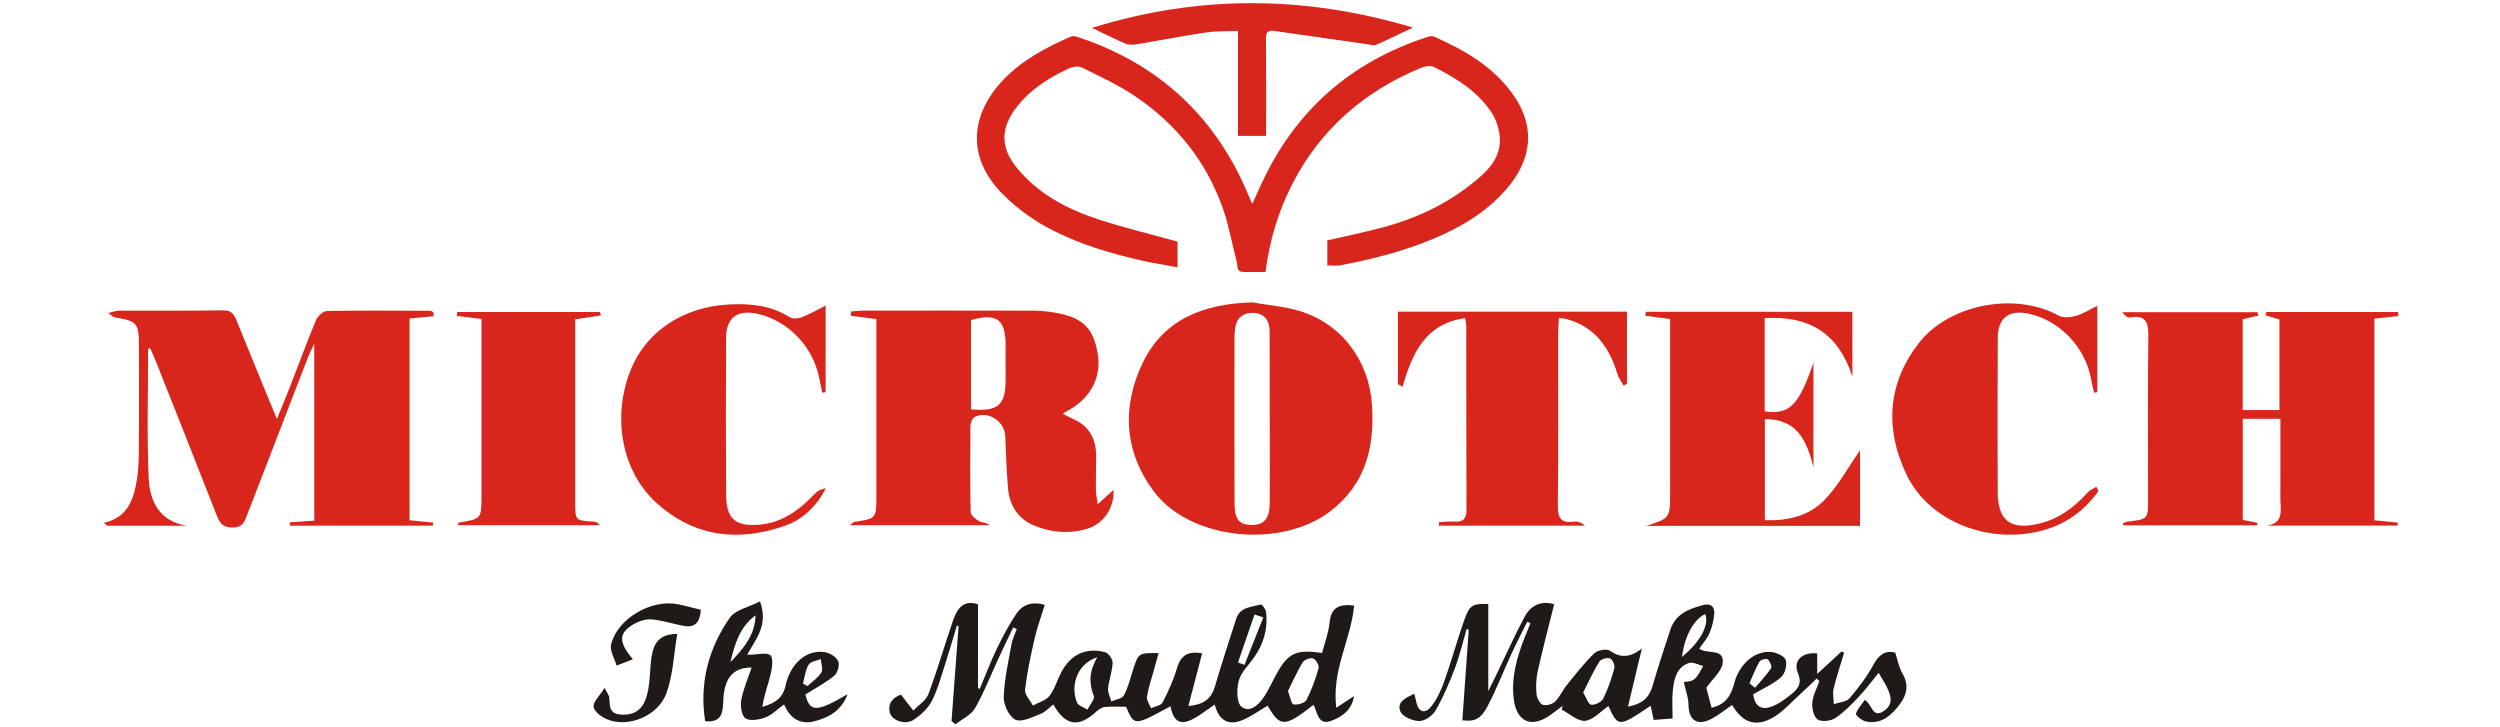
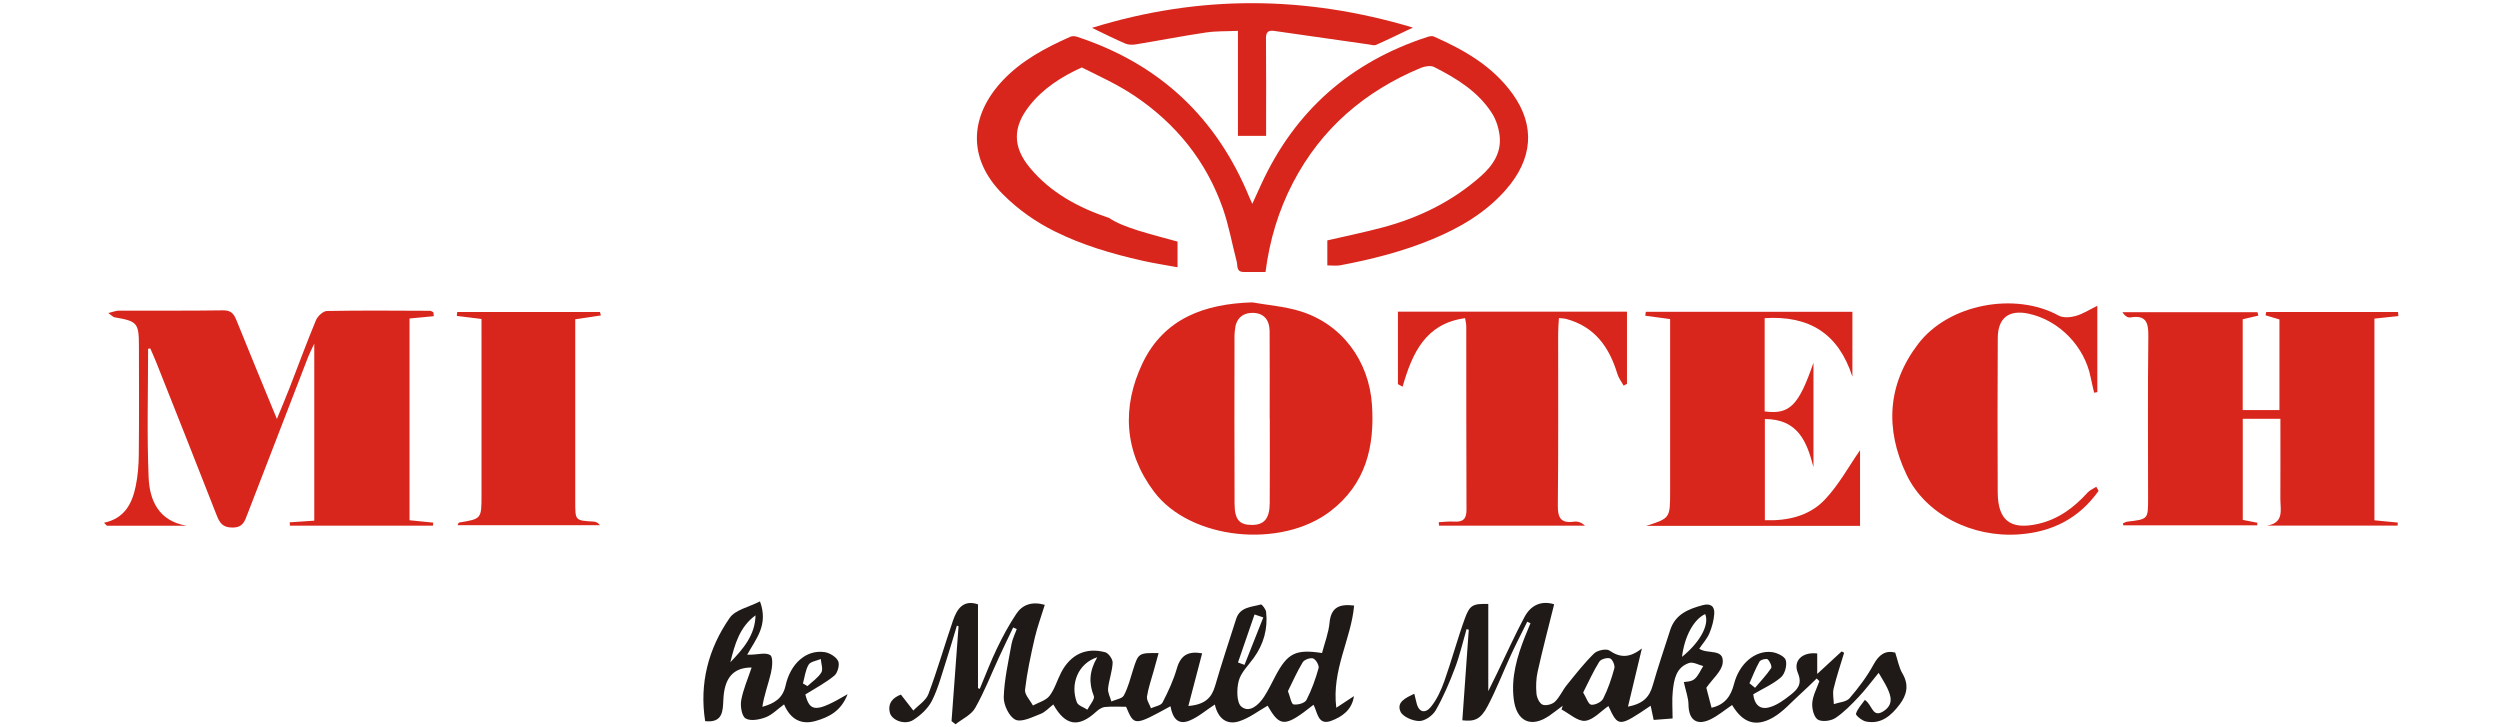
<svg xmlns="http://www.w3.org/2000/svg" version="1.1" id="Layer_1" x="0px" y="0px" width="258px" height="75px" viewBox="0 0 258 75" enable-background="new 0 0 258 75" xml:space="preserve">
  <path fill-rule="evenodd" clip-rule="evenodd" fill="#D9261C" d="M233.062,32.57c-0.514,0.121-1.025,0.241-1.615,0.377  c0,3.085,0,6.173,0,9.371c1.269,0,2.479,0,3.791,0c0-3.133,0-6.216,0-9.351c-0.478-0.143-0.954-0.285-1.436-0.428  c0.026-0.113,0.049-0.225,0.073-0.338c4.534,0,9.065,0,13.601,0c0.013,0.141,0.024,0.281,0.038,0.418  c-0.786,0.083-1.569,0.167-2.473,0.262c0,6.883,0,13.787,0,20.813c0.801,0.08,1.607,0.157,2.411,0.236  c-0.007,0.106-0.014,0.21-0.023,0.314c-4.5,0-9.001,0-13.503,0c1.836-0.266,1.402-1.654,1.407-2.795  c0.013-2.712,0.005-5.427,0.005-8.229c-1.375,0-2.589,0-3.884,0c0,3.507,0,6.928,0,10.433c0.525,0.102,1.015,0.197,1.505,0.293  c-0.004,0.085-0.009,0.174-0.014,0.265c-4.604,0-9.214,0-13.819,0c-0.016-0.063-0.029-0.127-0.044-0.189  c0.152-0.066,0.297-0.171,0.451-0.186c2.148-0.251,2.15-0.248,2.15-2.359c0-5.6-0.043-11.196,0.026-16.792  c0.018-1.412-0.247-2.2-1.853-1.926c-0.264,0.044-0.568-0.142-0.819-0.538c4.644,0,9.292,0,13.937,0  C233,32.339,233.033,32.455,233.062,32.57z" />
  <path fill-rule="evenodd" clip-rule="evenodd" fill="#D9261C" d="M15.284,35.991c0,4.426-0.13,8.858,0.054,13.276  c0.1,2.382,1.036,4.505,3.916,4.986c-2.74,0-5.481,0-8.222,0c-0.099-0.103-0.199-0.205-0.299-0.303  c2.149-0.459,2.899-2.001,3.269-3.757c0.223-1.069,0.311-2.182,0.321-3.274c0.04-3.732,0.018-7.463,0.014-11.197  c-0.001-2.39-0.167-2.579-2.513-2.974c-0.155-0.027-0.285-0.19-0.648-0.444c0.516-0.121,0.799-0.242,1.083-0.244  c3.589-0.013,7.179,0.024,10.766-0.033c0.867-0.015,1.129,0.406,1.398,1.076c1.317,3.269,2.667,6.523,4.152,10.134  c0.532-1.3,0.945-2.274,1.329-3.263c0.899-2.312,1.751-4.644,2.705-6.933c0.174-0.415,0.739-0.939,1.133-0.947  c3.54-0.068,7.081-0.033,10.622-0.02c0.119,0,0.24,0.091,0.357,0.138c0.016,0.141,0.03,0.281,0.045,0.419  c-0.795,0.076-1.59,0.153-2.504,0.24c0,6.909,0,13.813,0,20.819c0.833,0.084,1.64,0.165,2.447,0.247  c-0.01,0.105-0.02,0.207-0.03,0.312c-4.918,0-9.838,0-14.756,0c-0.01-0.115-0.02-0.229-0.032-0.344  c0.809-0.054,1.616-0.107,2.54-0.172c0-6.003,0-11.954,0-18.268c-0.294,0.629-0.476,0.968-0.613,1.322  c-2.101,5.428-4.198,10.859-6.291,16.29c-0.277,0.72-0.451,1.358-1.521,1.367c-1.067,0.011-1.355-0.521-1.674-1.335  c-2.047-5.244-4.13-10.479-6.206-15.712c-0.192-0.482-0.412-0.958-0.616-1.434C15.435,35.973,15.359,35.98,15.284,35.991z" />
-   <path fill-rule="evenodd" clip-rule="evenodd" fill="#D9261C" d="M87.699,54.2c0.277-0.202,0.371-0.325,0.478-0.341  c2.265-0.343,2.265-0.343,2.265-2.698c0-5.501,0-11.002,0-16.506c0-0.565,0-1.127,0-1.727c-0.992-0.127-1.816-0.229-2.637-0.335  c0.007-0.15,0.016-0.299,0.026-0.45c0.437-0.031,0.874-0.088,1.308-0.088c5.792-0.006,11.583-0.011,17.372,0.004  c0.76,0.002,1.528,0.067,2.279,0.192c2.915,0.492,4.004,1.53,4.489,4.196c0.422,2.329-0.647,4.521-2.817,5.778  c-0.199,0.114-0.395,0.232-0.789,0.463c0.453,0.235,0.752,0.412,1.068,0.55c1.707,0.737,2.394,2.098,2.382,3.884  c-0.01,1.147-0.039,2.299-0.028,3.443c0.003,0.4,0.102,0.798,0.192,1.468c0.658-0.596,1.101-0.992,1.631-1.474  c0.07,1.92-1.045,3.511-2.741,4.015c-1.857,0.553-3.714,0.383-5.474-0.346c-1.641-0.678-2.508-2.055-2.672-3.79  c-0.165-1.807-0.199-3.625-0.29-5.439c-0.076-1.551-1.792-2.652-3.153-1.971c-0.243,0.126-0.436,0.602-0.439,0.917  c-0.031,2.966-0.046,5.934,0.021,8.899c0.006,0.329,0.507,0.731,0.87,0.938c0.294,0.17,0.727,0.102,1.092,0.416  C97.392,54.2,92.65,54.2,87.699,54.2z M100.207,42.245c2.819,0.238,3.555-0.422,3.568-3.026c0.007-1.245,0.009-2.489-0.002-3.733  c-0.02-2.551-0.961-3.204-3.566-2.455C100.207,36.063,100.207,39.108,100.207,42.245z" />
  <path fill-rule="evenodd" clip-rule="evenodd" fill="#D9261C" d="M129.237,31.206c1.638,0.289,3.321,0.417,4.899,0.896  c4.346,1.32,7.154,5.137,7.453,9.684c0.285,4.346-0.656,8.171-4.277,10.959c-5.116,3.937-14.488,2.969-18.222-2.007  c-3.088-4.121-3.336-8.744-1.177-13.263C120.122,32.862,124.324,31.346,129.237,31.206z M131.041,43.201c-0.002,0-0.006,0-0.01,0  c0-3.015,0.014-6.028-0.007-9.044c-0.009-1.112-0.577-1.855-1.729-1.868c-1.119-0.008-1.761,0.632-1.853,1.772  c-0.014,0.192-0.041,0.382-0.041,0.571c-0.003,5.792-0.021,11.579,0.006,17.371c0.009,1.651,0.515,2.176,1.817,2.17  c1.231-0.005,1.797-0.66,1.811-2.215C131.059,49.038,131.041,46.118,131.041,43.201z" />
  <path fill-rule="evenodd" clip-rule="evenodd" fill="#D9261C" d="M169.886,54.269c2.47-0.789,2.47-0.789,2.47-3.551  c0-5.403,0-10.81,0-16.213c0-0.514,0-1.029,0-1.577c-0.953-0.129-1.759-0.237-2.563-0.345c0.022-0.136,0.037-0.272,0.056-0.408  c7.075,0,14.151,0,21.319,0c0,2.23,0,4.464,0,6.701c-1.429-4.433-4.427-6.336-9.055-6.042c0,3.279,0,6.456,0,9.621  c2.585,0.362,3.522-0.627,5.037-5.024c0,3.593,0,7.186,0,10.779c-0.676-2.605-1.581-4.958-5.016-4.966c0,3.494,0,6.914,0,10.44  c2.358,0.087,4.578-0.434,6.167-2.101c1.441-1.509,2.466-3.415,3.655-5.122c0,2.487,0,5.116,0,7.807  C184.587,54.269,177.236,54.269,169.886,54.269z" />
  <path fill-rule="evenodd" clip-rule="evenodd" fill="#D9261C" d="M144.266,39.644c0-2.456,0-4.91,0-7.478c7.846,0,15.703,0,23.638,0  c0,2.508,0,4.976,0,7.445c-0.114,0.065-0.227,0.126-0.339,0.189c-0.223-0.401-0.523-0.777-0.652-1.21  c-0.835-2.771-2.345-4.893-5.297-5.68c-0.179-0.048-0.368-0.045-0.735-0.089c-0.029,0.545-0.079,1.04-0.079,1.534  c-0.007,5.931,0.03,11.864-0.033,17.798c-0.015,1.299,0.315,1.869,1.662,1.684c0.373-0.053,0.773,0.068,1.137,0.412  c-5.022,0-10.039,0-15.06,0c-0.011-0.119-0.021-0.234-0.03-0.357c0.527-0.023,1.053-0.098,1.573-0.063  c0.903,0.063,1.295-0.248,1.29-1.211c-0.027-6.318-0.014-12.634-0.023-18.947c0-0.232-0.064-0.468-0.118-0.836  c-4.082,0.546-5.465,3.617-6.452,7.074C144.586,39.82,144.427,39.731,144.266,39.644z" />
  <path fill-rule="evenodd" clip-rule="evenodd" fill="#D9261C" d="M216.574,50.656c-2,2.821-4.75,4.243-8.212,4.492  c-4.806,0.351-9.63-2.025-11.608-6.165c-2.229-4.671-1.997-9.313,1.214-13.509c3.149-4.112,10.001-5.37,14.483-2.906  c0.464,0.256,1.215,0.196,1.767,0.039c0.753-0.215,1.439-0.665,2.225-1.047c0,3.08,0,5.996,0,8.911  c-0.111,0.021-0.219,0.036-0.328,0.055c-0.117-0.515-0.25-1.03-0.351-1.551c-0.62-3.216-3.262-5.936-6.422-6.605  c-2.024-0.429-3.16,0.434-3.171,2.504c-0.026,5.313-0.037,10.625-0.006,15.939c0.017,2.896,1.309,3.891,4.136,3.259  c2.086-0.465,3.722-1.67,5.133-3.235c0.233-0.264,0.599-0.402,0.904-0.603C216.419,50.373,216.497,50.515,216.574,50.656z" />
-   <path fill-rule="evenodd" clip-rule="evenodd" fill="#D9261C" d="M84.86,40.525c-0.112-0.521-0.23-1.043-0.334-1.571  c-0.633-3.223-3.266-5.921-6.428-6.586c-2.023-0.426-3.157,0.44-3.167,2.508c-0.022,5.401-0.029,10.805,0.004,16.208  c0.012,2.435,0.948,3.267,3.396,3.066c2.38-0.194,4.169-1.499,5.745-3.187c0.28-0.3,0.661-0.507,1.145-0.571  c-0.915,1.82-2.33,3.189-4.164,3.845c-4.796,1.707-9.348,1.207-13.246-2.279c-3.57-3.188-4.641-8.646-2.845-13.472  c1.56-4.196,5.449-6.835,10.347-7.07c2.19-0.107,4.278,0.109,6.192,1.326c0.307,0.193,0.89,0.132,1.266-0.014  c0.791-0.304,1.531-0.741,2.435-1.192c0,3.088,0,6.014,0,8.94C85.091,40.492,84.974,40.511,84.86,40.525z" />
  <path fill-rule="evenodd" clip-rule="evenodd" fill="#D9261C" d="M49.69,32.921c-0.985-0.122-1.767-0.219-2.546-0.314  c0.013-0.136,0.028-0.272,0.042-0.409c4.908,0,9.818,0,14.728,0c0.033,0.119,0.064,0.237,0.098,0.354  c-0.821,0.124-1.641,0.248-2.647,0.398c0,0.482,0,0.992,0,1.504c0,5.787-0.001,11.571,0,17.357c0,1.909,0.002,1.909,1.863,2.015  c0.233,0.014,0.461,0.079,0.685,0.372c-4.886,0-9.772,0-14.69,0c0.069-0.133,0.1-0.261,0.151-0.271  c2.316-0.376,2.317-0.376,2.317-2.835c0-5.497,0-10.997,0-16.495C49.69,34.039,49.69,33.482,49.69,32.921z" />
  <path fill-rule="evenodd" clip-rule="evenodd" fill="#1F1A17" d="M160.389,62.36c-0.58,2.336-1.185,4.627-1.699,6.934  c-0.167,0.734-0.192,1.524-0.128,2.277c0.034,0.414,0.301,1.005,0.622,1.146c0.334,0.145,0.995-0.022,1.279-0.292  c0.495-0.473,0.775-1.157,1.212-1.703c0.908-1.121,1.801-2.273,2.83-3.282c0.335-0.328,1.264-0.527,1.589-0.305  c1.085,0.755,2.094,0.785,3.35-0.217c-0.523,2.174-0.944,3.942-1.436,6.004c1.636-0.306,2.229-1.047,2.558-2.204  c0.545-1.912,1.193-3.797,1.799-5.695c0.521-1.633,1.869-2.17,3.344-2.569c0.819-0.224,1.259,0.114,1.202,0.888  c-0.046,0.686-0.237,1.388-0.506,2.023c-0.232,0.55-0.663,1.02-1.043,1.58c0.848,0.604,2.591-0.071,2.419,1.476  c-0.093,0.848-1.021,1.602-1.688,2.557c0.102,0.399,0.311,1.183,0.538,2.062c1.382-0.314,1.999-1.205,2.314-2.438  c0.524-2.081,2.154-3.504,3.891-3.31c0.534,0.061,1.344,0.439,1.456,0.837c0.148,0.518-0.084,1.405-0.484,1.757  c-0.801,0.705-1.83,1.149-2.869,1.762c0.074,0.839,0.523,1.619,1.566,1.368c0.816-0.192,1.586-0.753,2.267-1.294  c0.678-0.54,1.265-1.079,0.771-2.263c-0.535-1.274,0.463-2.201,1.993-2.023c0,0.545,0,1.1,0,2.117  c1.026-0.946,1.772-1.64,2.521-2.327c0.085,0.049,0.17,0.095,0.255,0.14c-0.369,1.232-0.783,2.449-1.082,3.694  c-0.125,0.499,0.006,1.064,0.021,1.604c0.552-0.191,1.29-0.222,1.621-0.604c0.926-1.076,1.802-2.237,2.48-3.483  c0.572-1.052,1.25-1.478,2.232-1.23c0.261,0.779,0.385,1.539,0.747,2.157c0.7,1.179,0.452,2.22-0.285,3.192  c-0.864,1.143-1.91,2.09-3.497,1.76c-0.398-0.086-1.061-0.634-1.014-0.796c0.15-0.513,0.58-0.948,0.916-1.428  c0.795,0.502,0.761,1.947,1.965,1.139c1.003-0.678,0.744-1.537,0.335-2.397c-0.222-0.469-0.509-0.901-0.875-1.537  c-0.734,0.893-1.343,1.723-2.044,2.464c-0.75,0.79-1.521,1.604-2.423,2.201c-0.468,0.308-1.405,0.423-1.82,0.155  c-0.408-0.268-0.616-1.152-0.562-1.734c0.063-0.757,0.47-1.485,0.732-2.228c-0.095-0.091-0.186-0.183-0.278-0.275  c-0.57,0.549-1.131,1.109-1.721,1.637c-0.913,0.824-1.748,1.8-2.792,2.396c-1.8,1.024-3.127,0.532-4.215-1.295  c-0.733,0.494-1.421,1.079-2.208,1.468c-1.439,0.705-2.276,0.075-2.294-1.519c-0.009-0.698-0.278-1.387-0.482-2.32  c0.172-0.037,0.741-0.018,1.076-0.287c0.413-0.327,0.63-0.896,0.928-1.362c-0.488-0.121-1.044-0.454-1.45-0.321  c-1.35,0.443-1.565,1.703-1.691,2.896c-0.098,0.895-0.02,1.802-0.02,2.833c-0.721,0.059-1.311,0.103-1.953,0.15  c-0.115-0.542-0.208-0.983-0.311-1.464c-3.28,2.222-3.348,2.222-4.359,0.034c-0.795,0.539-1.564,1.437-2.408,1.523  c-0.767,0.074-1.613-0.744-2.427-1.166c0.037-0.128,0.077-0.259,0.114-0.387c-0.454,0.338-0.897,0.689-1.362,1.014  c-1.901,1.318-3.412,0.613-3.693-1.724c-0.271-2.253,0.345-4.351,1.157-6.413c0.183-0.466,0.383-0.93,0.576-1.398  c-0.109-0.05-0.223-0.102-0.334-0.155c-0.555,1.125-1.131,2.234-1.657,3.373c-0.819,1.772-1.52,3.607-2.429,5.333  c-0.725,1.379-1.349,1.616-2.615,1.47c0.221-3.113,0.444-6.229,0.666-9.344c-0.074-0.023-0.151-0.049-0.227-0.071  c-0.389,1.333-0.694,2.694-1.186,3.987c-0.564,1.502-1.201,2.995-1.993,4.387c-0.31,0.545-1.111,1.115-1.692,1.115  c-0.679,0.004-1.72-0.441-1.952-0.979c-0.426-0.98,0.537-1.408,1.427-1.838c0.095,0.381,0.166,0.643,0.222,0.909  c0.239,1.069,0.935,1.142,1.5,0.438c0.612-0.761,1.045-1.706,1.376-2.637c0.765-2.155,1.356-4.373,2.137-6.521  c0.495-1.361,0.848-1.493,2.401-1.453c0,2.877,0,5.761,0,8.997c0.383-0.78,0.653-1.323,0.915-1.865  c0.935-1.929,1.811-3.891,2.818-5.779C157.967,62.469,159.041,61.948,160.389,62.36z M163.383,71.466  c0.328,0.534,0.527,1.211,0.821,1.258c0.39,0.059,1.066-0.271,1.243-0.623c0.5-0.988,0.863-2.061,1.154-3.137  c0.082-0.298-0.197-0.929-0.443-1.019c-0.306-0.105-0.946,0.078-1.112,0.343C164.434,69.268,163.959,70.333,163.383,71.466z   M175.974,63.372c-1.183,0.548-2.139,2.313-2.391,4.416C175.452,66.276,176.435,64.457,175.974,63.372z M180.545,70.512  c0.19,0.159,0.382,0.313,0.576,0.471c0.563-0.668,1.174-1.309,1.66-2.028c0.111-0.167-0.131-0.721-0.361-0.913  c-0.133-0.111-0.729,0.042-0.839,0.231C181.174,68.985,180.88,69.76,180.545,70.512z" />
  <path fill-rule="evenodd" clip-rule="evenodd" fill="#1F1A17" d="M104.558,64.758c-0.478,1.001-0.969,2.006-1.435,3.019  c-0.821,1.767-1.526,3.604-2.487,5.29c-0.404,0.716-1.333,1.129-2.026,1.677c-0.139-0.107-0.274-0.216-0.412-0.324  c0.242-3.26,0.484-6.526,0.725-9.788c-0.057-0.023-0.115-0.045-0.172-0.068c-0.361,1.194-0.702,2.396-1.089,3.581  c-0.458,1.403-0.827,2.854-1.48,4.162c-0.398,0.798-1.167,1.508-1.936,1.996c-0.863,0.549-2.232,0.042-2.42-0.78  c-0.232-1.018,0.396-1.557,1.146-1.84c0.475,0.611,0.878,1.126,1.283,1.645c0.534-0.56,1.307-1.033,1.558-1.701  c0.936-2.495,1.67-5.065,2.537-7.589c0.414-1.193,1.054-2.184,2.578-1.67c0,2.908,0,5.779,0,8.65  c0.062,0.025,0.124,0.05,0.184,0.075c0.58-1.384,1.108-2.793,1.758-4.142c0.597-1.241,1.251-2.467,2.019-3.611  c0.627-0.936,1.599-1.294,2.934-0.922c-0.362,1.181-0.776,2.29-1.042,3.435c-0.402,1.759-0.789,3.535-0.997,5.322  c-0.061,0.506,0.525,1.087,0.814,1.634c0.581-0.317,1.33-0.509,1.705-0.986c0.544-0.699,0.791-1.619,1.209-2.422  c0.967-1.853,2.55-2.619,4.542-2.09c0.345,0.091,0.787,0.722,0.771,1.085c-0.039,0.89-0.379,1.765-0.472,2.663  c-0.04,0.43,0.219,0.885,0.34,1.332c0.446-0.202,1.112-0.283,1.29-0.622c0.443-0.825,0.674-1.769,0.96-2.676  c0.531-1.687,0.574-1.729,2.626-1.691c-0.18,0.653-0.348,1.258-0.517,1.863c-0.239,0.871-0.548,1.733-0.682,2.62  c-0.055,0.374,0.266,0.803,0.412,1.207c0.41-0.191,1.028-0.276,1.193-0.591c0.589-1.135,1.133-2.316,1.485-3.54  c0.403-1.398,1.228-1.782,2.6-1.536c-0.461,1.766-0.906,3.472-1.421,5.434c1.715-0.145,2.399-0.837,2.759-2.07  c0.679-2.323,1.437-4.627,2.179-6.931c0.396-1.232,1.585-1.203,2.546-1.475c0.107-0.028,0.51,0.488,0.541,0.773  c0.191,1.73-0.25,3.31-1.269,4.73c-0.558,0.777-1.327,1.508-1.557,2.377c-0.225,0.847-0.229,2.267,0.284,2.673  c0.829,0.668,1.771-0.177,2.325-1.019c0.439-0.68,0.793-1.416,1.17-2.135c1.252-2.377,2.084-2.808,4.817-2.389  c0.268-1.032,0.676-2.067,0.776-3.13c0.152-1.617,1.051-1.954,2.536-1.768c-0.304,3.467-2.333,6.636-1.839,10.546  c0.764-0.506,1.291-0.85,1.82-1.2c-0.191,1.402-1.203,2.131-2.358,2.555c-1.374,0.501-1.398-0.896-1.813-1.663  c-2.951,2.334-3.456,2.339-4.734,0.094c-0.973,0.554-1.89,1.273-2.934,1.608c-1.303,0.421-2.192-0.302-2.518-1.73  c-0.947,0.619-1.713,1.294-2.611,1.661c-1.268,0.523-1.768-0.374-1.965-1.481c-3.74,2.049-3.74,2.049-4.581,0.055  c-0.723,0-1.456-0.047-2.181,0.024c-0.312,0.03-0.649,0.248-0.89,0.472c-1.816,1.676-3.184,1.503-4.438-0.736  c-0.448,0.343-0.832,0.792-1.318,0.975c-0.847,0.325-1.942,0.892-2.586,0.603c-0.648-0.298-1.236-1.529-1.214-2.334  c0.057-1.831,0.481-3.657,0.803-5.473c0.096-0.532,0.357-1.037,0.541-1.554C104.805,64.861,104.683,64.811,104.558,64.758z   M132.914,71.325c0.239,0.602,0.353,1.333,0.58,1.369c0.424,0.076,1.164-0.133,1.33-0.453c0.539-1.037,0.934-2.159,1.254-3.287  c0.076-0.28-0.273-0.892-0.559-1c-0.282-0.104-0.912,0.118-1.078,0.393C133.858,69.303,133.404,70.345,132.914,71.325z   M113.237,67.831c-1.941,0.606-2.831,2.723-2.105,4.647c0.131,0.343,0.711,0.511,1.085,0.76c0.239-0.479,0.792-1.079,0.663-1.41  C112.354,70.491,112.4,69.264,113.237,67.831z M130.373,63.717c-0.303-0.1-0.604-0.2-0.906-0.303  c-0.568,1.648-1.137,3.301-1.707,4.952c0.223,0.082,0.447,0.163,0.672,0.249C129.078,66.979,129.723,65.35,130.373,63.717z" />
  <path fill-rule="evenodd" clip-rule="evenodd" fill="#1F1A17" d="M78.43,62.063c0.903,2.457-0.433,3.875-1.319,5.503  c0.188,0,0.306,0,0.424-0.004c0.67-0.01,1.5-0.258,1.958,0.049c0.304,0.208,0.209,1.231,0.069,1.834  c-0.272,1.157-0.704,2.278-0.887,3.498c1.254-0.345,2.11-0.886,2.393-2.179c0.509-2.32,2.159-3.737,4.02-3.467  c0.524,0.073,1.199,0.484,1.412,0.931c0.177,0.37-0.054,1.217-0.397,1.5c-0.897,0.741-1.953,1.289-2.99,1.94  c0.464,1.829,1.106,1.879,4.359-0.028c-0.675,1.761-1.935,2.368-3.276,2.757c-1.491,0.436-2.622-0.144-3.28-1.704  c-0.684,0.497-1.23,1.075-1.899,1.331c-0.638,0.244-1.564,0.42-2.066,0.121c-0.4-0.233-0.568-1.267-0.458-1.877  c0.209-1.143,0.692-2.231,1.075-3.381c-1.905-0.005-2.822,1.083-2.918,3.321c-0.051,1.197-0.063,2.408-1.878,2.215  c-0.61-3.894,0.327-7.481,2.532-10.658C75.882,62.928,77.276,62.659,78.43,62.063z M75.373,68.342c1.321-1.371,2.56-2.8,2.597-4.839  C76.324,64.696,75.827,66.504,75.373,68.342z M82.863,70.534c0.157,0.087,0.312,0.181,0.468,0.27  c0.491-0.459,1.096-0.854,1.432-1.407c0.198-0.332-0.024-0.916-0.057-1.386c-0.432,0.185-1.06,0.256-1.256,0.585  C83.115,69.156,83.046,69.879,82.863,70.534z" />
-   <path fill-rule="evenodd" clip-rule="evenodd" fill="#1F1A17" d="M62.395,70.987c0.325,0.649,0.459,0.809,0.479,0.978  c0.088,0.734-0.085,1.611,1.011,1.755c1.15,0.155,2.106-0.19,2.625-1.272c0.258-0.545,0.381-1.17,0.464-1.776  c0.132-0.993,0.114-2.008,0.286-2.991c0.215-1.239,0.741-2.268,2.632-2.259c-0.361,2.112-0.429,4.229-1.119,6.121  c-0.876,2.407-4.031,3.613-6.188,2.663c-0.552-0.238-1.283-0.8-1.326-1.27C61.213,72.418,61.863,71.836,62.395,70.987z" />
-   <path fill-rule="evenodd" clip-rule="evenodd" fill="#1F1A17" d="M72.334,62.935c-0.121,1.435-0.691,1.887-1.925,1.631  c-1.068-0.216-2.122-0.562-3.197-0.646c-0.611-0.048-1.327,0.2-1.867,0.523c-1.497,0.906-1.537,1.801-0.031,3.598  c-0.635,0.242-1.16,0.442-1.682,0.644c-0.208-0.73-0.722-1.534-0.568-2.173c0.641-2.651,4.102-4.684,6.845-4.161  C70.698,62.502,71.476,62.725,72.334,62.935z" />
-   <path fill-rule="evenodd" clip-rule="evenodd" fill="#D9261C" d="M121.522,24.932c0,0.733,0,1.589,0,2.65  c-1.274-0.235-2.461-0.414-3.63-0.678c-3.127-0.708-6.19-1.603-9.078-3.045c-1.959-0.977-3.713-2.22-5.264-3.757  c-3.883-3.841-3.388-8.29-0.046-11.822c1.937-2.046,4.396-3.351,6.942-4.483c0.186-0.083,0.458-0.081,0.656-0.016  c8.54,2.784,14.482,8.354,17.867,16.665c0.062,0.146,0.133,0.292,0.271,0.586c0.343-0.757,0.628-1.379,0.913-2  c3.48-7.591,9.222-12.636,17.146-15.217c0.207-0.067,0.48-0.128,0.658-0.051c3.152,1.388,6.097,3.064,8.158,5.947  c2.336,3.258,2.086,6.681-0.706,9.867c-2.089,2.381-4.725,3.921-7.621,5.121c-3.056,1.265-6.232,2.066-9.465,2.679  c-0.413,0.08-0.854,0.011-1.343,0.011c0-0.863,0-1.717,0-2.58c1.901-0.441,3.814-0.833,5.698-1.334  c3.76-1.001,7.188-2.678,10.121-5.271c1.261-1.112,2.177-2.455,1.959-4.223c-0.098-0.799-0.368-1.649-0.8-2.316  c-1.442-2.234-3.651-3.582-5.959-4.75c-0.359-0.184-0.976-0.074-1.393,0.099c-5.77,2.412-10.264,6.25-13.176,11.853  c-1.492,2.872-2.407,5.914-2.829,9.201c-0.774,0-1.522,0.006-2.269-0.001c-0.765-0.006-0.593-0.655-0.706-1.083  c-0.481-1.829-0.809-3.714-1.434-5.494c-1.713-4.873-4.833-8.722-9.092-11.59c-1.708-1.15-3.611-2.02-5.464-2.94  c-0.336-0.167-0.913-0.084-1.283,0.087c-2.09,0.958-4.01,2.161-5.449,4.022c-1.67,2.157-1.68,4.17,0.062,6.286  c2.17,2.636,5.08,4.175,8.226,5.232C115.89,23.489,118.671,24.141,121.522,24.932z" />
+   <path fill-rule="evenodd" clip-rule="evenodd" fill="#D9261C" d="M121.522,24.932c0,0.733,0,1.589,0,2.65  c-1.274-0.235-2.461-0.414-3.63-0.678c-3.127-0.708-6.19-1.603-9.078-3.045c-1.959-0.977-3.713-2.22-5.264-3.757  c-3.883-3.841-3.388-8.29-0.046-11.822c1.937-2.046,4.396-3.351,6.942-4.483c0.186-0.083,0.458-0.081,0.656-0.016  c8.54,2.784,14.482,8.354,17.867,16.665c0.062,0.146,0.133,0.292,0.271,0.586c0.343-0.757,0.628-1.379,0.913-2  c3.48-7.591,9.222-12.636,17.146-15.217c0.207-0.067,0.48-0.128,0.658-0.051c3.152,1.388,6.097,3.064,8.158,5.947  c2.336,3.258,2.086,6.681-0.706,9.867c-2.089,2.381-4.725,3.921-7.621,5.121c-3.056,1.265-6.232,2.066-9.465,2.679  c-0.413,0.08-0.854,0.011-1.343,0.011c0-0.863,0-1.717,0-2.58c1.901-0.441,3.814-0.833,5.698-1.334  c3.76-1.001,7.188-2.678,10.121-5.271c1.261-1.112,2.177-2.455,1.959-4.223c-0.098-0.799-0.368-1.649-0.8-2.316  c-1.442-2.234-3.651-3.582-5.959-4.75c-0.359-0.184-0.976-0.074-1.393,0.099c-5.77,2.412-10.264,6.25-13.176,11.853  c-1.492,2.872-2.407,5.914-2.829,9.201c-0.774,0-1.522,0.006-2.269-0.001c-0.765-0.006-0.593-0.655-0.706-1.083  c-0.481-1.829-0.809-3.714-1.434-5.494c-1.713-4.873-4.833-8.722-9.092-11.59c-1.708-1.15-3.611-2.02-5.464-2.94  c-2.09,0.958-4.01,2.161-5.449,4.022c-1.67,2.157-1.68,4.17,0.062,6.286  c2.17,2.636,5.08,4.175,8.226,5.232C115.89,23.489,118.671,24.141,121.522,24.932z" />
  <path fill-rule="evenodd" clip-rule="evenodd" fill="#D9261C" d="M127.756,14.02c0-3.612,0-7.159,0-10.835  c-1.151,0.053-2.247,0.011-3.314,0.17c-2.42,0.36-4.826,0.831-7.243,1.227c-0.347,0.057-0.757,0.05-1.07-0.086  c-1.104-0.475-2.179-1.02-3.439-1.621c11.077-3.428,21.997-3.356,33.119-0.03c-1.385,0.658-2.58,1.247-3.8,1.787  c-0.203,0.091-0.502-0.012-0.753-0.047c-3.252-0.461-6.503-0.922-9.753-1.393c-0.637-0.093-0.863,0.124-0.855,0.792  c0.029,3.007,0.014,6.013,0.014,9.019c0,0.315,0,0.63,0,1.017C129.695,14.02,128.789,14.02,127.756,14.02z" />
</svg>